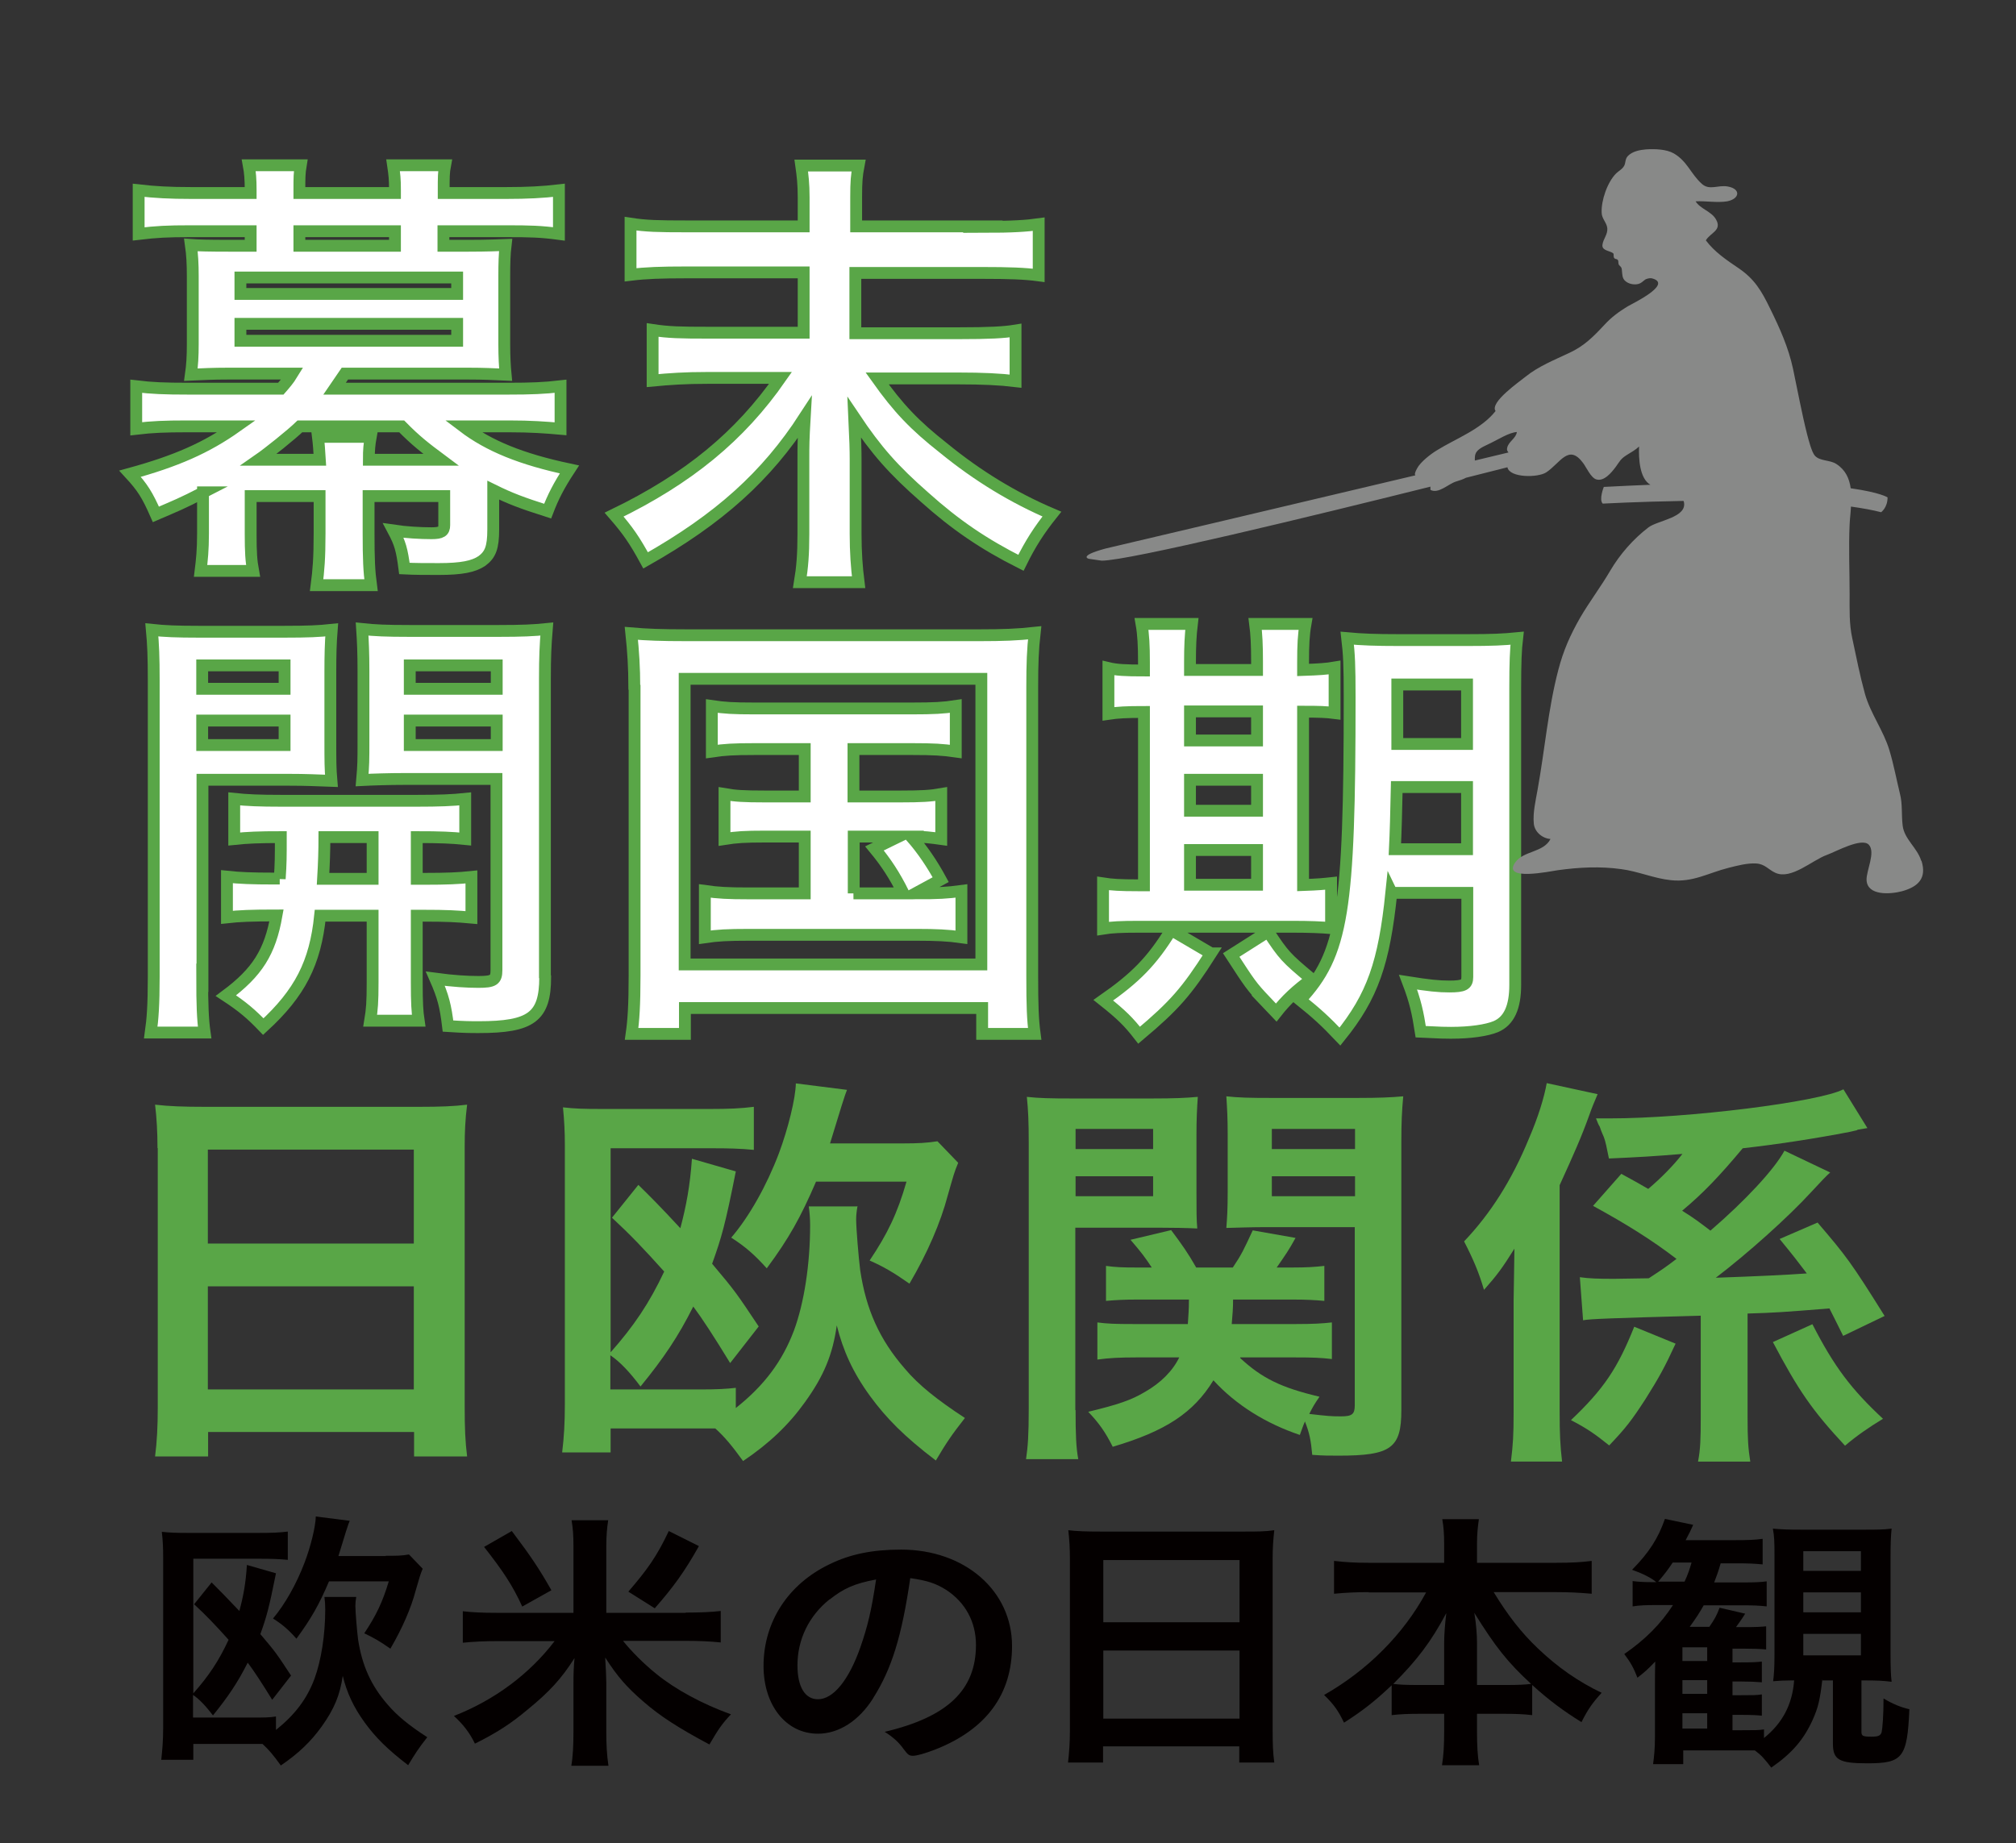
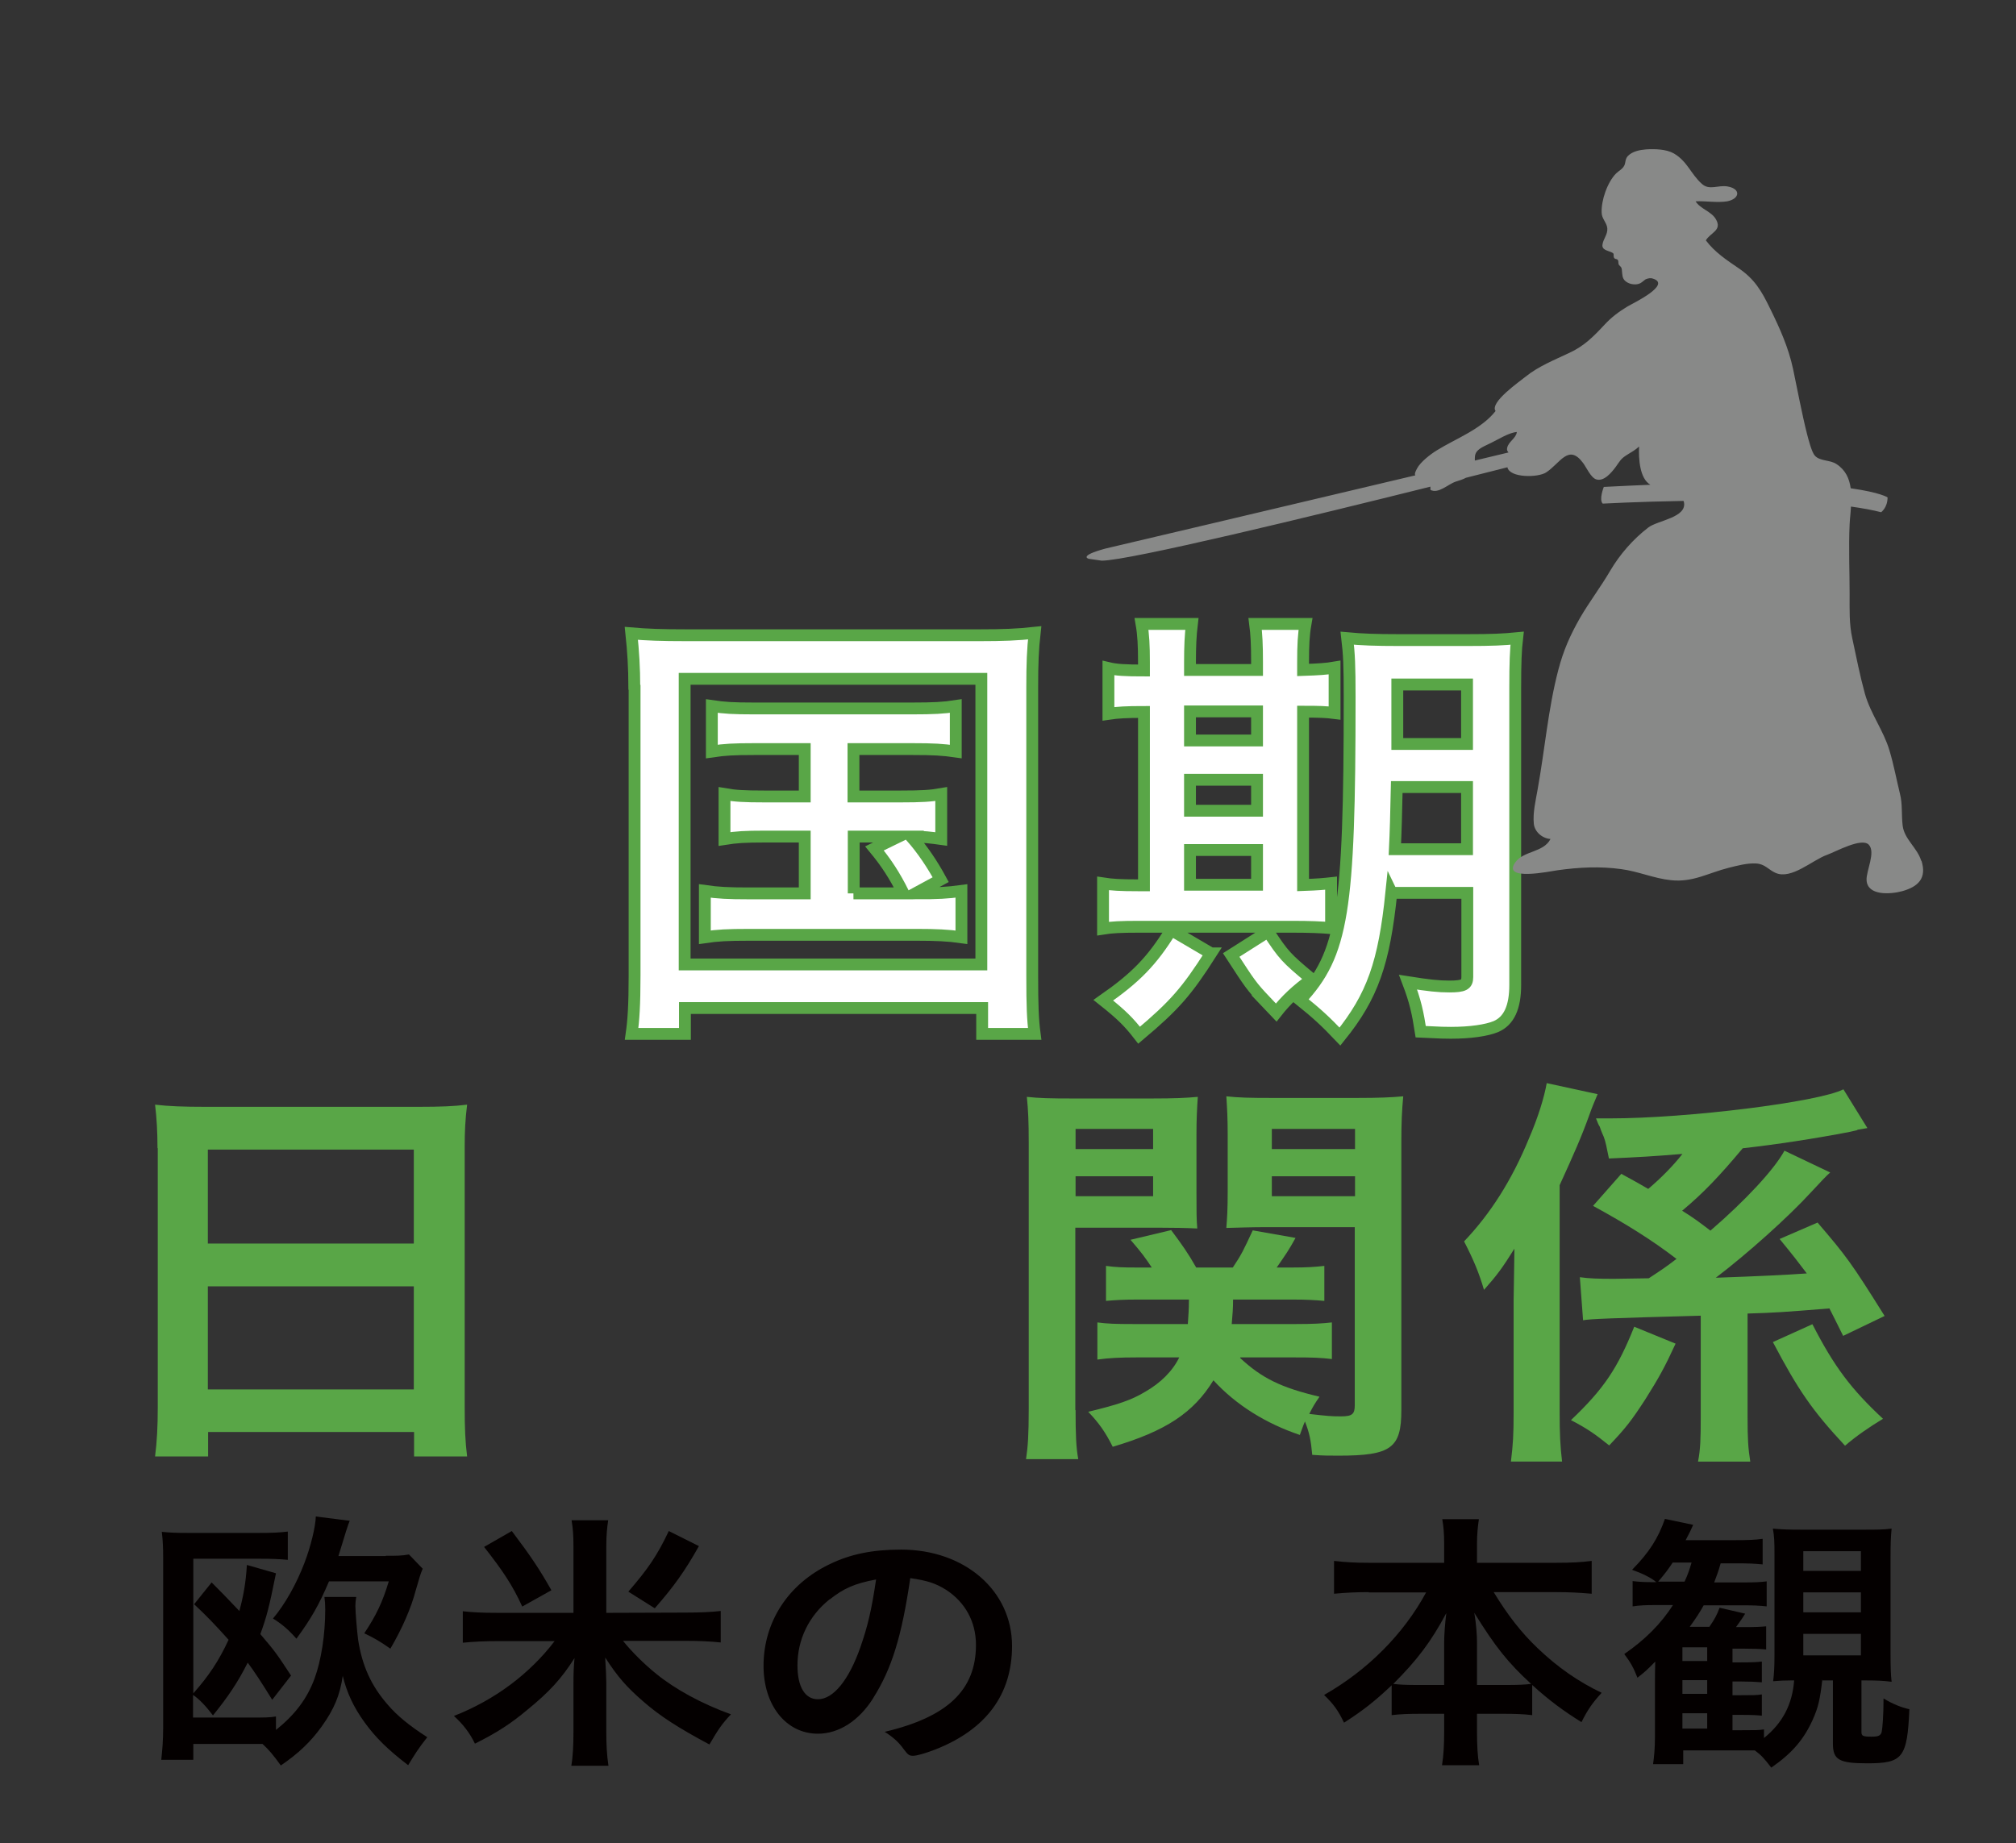
<svg xmlns="http://www.w3.org/2000/svg" id="uuid-7a9945ee-fb6a-49f6-9467-b14c1f7d284c" data-name="レイヤー 2" width="74.88" height="68.48" viewBox="0 0 74.88 68.48">
  <rect x="0" y="0" width="74.88" height="68.48" fill="#333333" stroke="none" />
  <defs>
    <style>
      .uuid-d209327a-2e36-497b-91f8-607f68d202c0 {
        fill: none;
      }

      .uuid-d209327a-2e36-497b-91f8-607f68d202c0, .uuid-8486c756-e978-48c1-a236-f1895fba3f15, .uuid-f38608a5-9a4c-491e-abac-e566a8d99bfb, .uuid-a9574ae1-cf8e-402a-ad19-3f1ee7ddd9af {
        stroke-width: 0px;
      }

      .uuid-d1a5bb38-e1cc-4f13-8f67-ab09ff5135ae {
        fill: #fff;
        stroke: #59a647;
        stroke-miterlimit: 10;
        stroke-width: .44px;
      }

      .uuid-8486c756-e978-48c1-a236-f1895fba3f15 {
        fill: #59a647;
      }

      .uuid-f38608a5-9a4c-491e-abac-e566a8d99bfb {
        fill: #888988;
      }

      .uuid-a9574ae1-cf8e-402a-ad19-3f1ee7ddd9af {
        fill: #040000;
      }
    </style>
  </defs>
  <g id="uuid-b1952240-ced6-49fc-8e19-0b06a611aaef" data-name="レイヤー 2">
    <g>
      <g>
        <path class="uuid-a9574ae1-cf8e-402a-ad19-3f1ee7ddd9af" d="m13.23,59.34c-.02.11-.03.22-.03.32,0,.23.06.93.1,1.25.15.97.48,1.71,1.1,2.42.34.4.8.78,1.47,1.21-.33.42-.45.61-.71,1.04-.77-.59-1.21-1.03-1.61-1.58-.43-.59-.67-1.13-.82-1.74-.1.71-.32,1.24-.78,1.88-.4.56-.87,1.01-1.52,1.45-.28-.39-.44-.58-.68-.8h-2.57v.59h-1.19c.04-.38.07-.72.07-1.17v-6.38c0-.32-.01-.58-.05-.92.29.03.5.04.97.04h2.63c.48,0,.76-.01,1.08-.05v1.05c-.33-.03-.63-.04-1.01-.04h-2.5v5c.57-.64.95-1.21,1.31-1.99-.52-.58-.82-.89-1.28-1.32l.65-.81c.28.28.53.53,1.03,1.06.15-.55.24-1.04.28-1.71l1.08.31c-.26,1.3-.35,1.62-.58,2.26.57.67.6.72,1.14,1.54l-.7.9q-.59-.96-.91-1.38c-.36.72-.73,1.27-1.29,1.96-.26-.34-.5-.6-.74-.76v.84h2.22c.41,0,.63,0,.86-.04v.5c.7-.56,1.15-1.15,1.43-1.9.25-.68.4-1.63.4-2.58,0-.17-.01-.32-.03-.46h1.18Zm1.09-1.54c.42,0,.61,0,.87-.05l.51.53c-.1.24-.11.3-.26.81-.17.65-.5,1.41-.94,2.16-.4-.28-.63-.41-.97-.57.44-.66.68-1.16.91-1.93h-2.22c-.37.87-.66,1.38-1.21,2.13-.29-.33-.52-.53-.87-.75.44-.52.87-1.28,1.17-2.07.23-.6.41-1.34.42-1.72l1.26.16q-.06.11-.42,1.31h1.77Z" />
-         <path class="uuid-a9574ae1-cf8e-402a-ad19-3f1ee7ddd9af" d="m25.46,59.91c.54,0,.99-.02,1.31-.06v1.17c-.37-.04-.8-.06-1.3-.06h-2.33c.31.39.78.86,1.24,1.23.7.57,1.69,1.11,2.77,1.5-.33.35-.46.54-.8,1.12-1.16-.62-1.83-1.05-2.46-1.6-.6-.52-.95-.91-1.41-1.63,0,.09.01.17.01.22q.02.24.03.71v1.85c0,.44.02.85.08,1.24h-1.38c.06-.34.08-.77.08-1.25v-1.82c0-.36.01-.62.04-.93-.49.77-.93,1.25-1.75,1.92-.62.52-1.13.85-1.95,1.26-.19-.4-.44-.72-.78-1.03,1.51-.59,2.81-1.56,3.74-2.78h-2.06c-.56,0-.96.02-1.35.06v-1.17c.33.04.7.06,1.34.06h2.77v-2.48c0-.41-.02-.66-.07-.96h1.36c-.04.27-.07.54-.07.96v2.48h2.95Zm-6.06-.22c-.37-.81-.73-1.34-1.42-2.22l1.03-.59c.71.94,1.03,1.42,1.47,2.2l-1.09.61Zm3.94-.56c.7-.81,1.07-1.33,1.5-2.25l1.12.56c-.53.94-.93,1.5-1.64,2.31l-.97-.61Z" />
+         <path class="uuid-a9574ae1-cf8e-402a-ad19-3f1ee7ddd9af" d="m25.46,59.91c.54,0,.99-.02,1.31-.06v1.17c-.37-.04-.8-.06-1.3-.06h-2.33c.31.39.78.86,1.24,1.23.7.57,1.69,1.11,2.77,1.5-.33.35-.46.54-.8,1.12-1.16-.62-1.83-1.05-2.46-1.6-.6-.52-.95-.91-1.41-1.63,0,.09.01.17.01.22q.02.24.03.71v1.85c0,.44.02.85.08,1.24h-1.38c.06-.34.08-.77.08-1.25v-1.82c0-.36.01-.62.04-.93-.49.77-.93,1.25-1.75,1.92-.62.52-1.13.85-1.95,1.26-.19-.4-.44-.72-.78-1.03,1.51-.59,2.81-1.56,3.74-2.78h-2.06c-.56,0-.96.02-1.35.06v-1.17c.33.04.7.06,1.34.06h2.77v-2.48c0-.41-.02-.66-.07-.96h1.36c-.04.27-.07.54-.07.96v2.48Zm-6.06-.22c-.37-.81-.73-1.34-1.42-2.22l1.03-.59c.71.94,1.03,1.42,1.47,2.2l-1.09.61Zm3.94-.56c.7-.81,1.07-1.33,1.5-2.25l1.12.56c-.53.94-.93,1.5-1.64,2.31l-.97-.61Z" />
        <path class="uuid-a9574ae1-cf8e-402a-ad19-3f1ee7ddd9af" d="m32.44,63.08c-.54.86-1.29,1.33-2.06,1.33-1.18,0-2.02-1.05-2.02-2.52,0-1.63.91-3.04,2.46-3.78.76-.37,1.58-.54,2.65-.54,2.37,0,4.12,1.53,4.12,3.58,0,1.81-.97,3.11-2.86,3.85-.37.14-.67.23-.82.23-.14,0-.19-.04-.34-.24-.19-.27-.41-.46-.71-.65,2.33-.55,3.39-1.55,3.39-3.23,0-.86-.4-1.58-1.1-2.04-.4-.25-.71-.35-1.34-.44-.32,2.18-.69,3.37-1.38,4.46Zm-1.63-3.66c-.76.61-1.19,1.48-1.19,2.45,0,.8.28,1.26.76,1.26.57,0,1.15-.71,1.58-1.94.27-.78.41-1.36.58-2.51-.8.15-1.2.33-1.72.74Z" />
-         <path class="uuid-a9574ae1-cf8e-402a-ad19-3f1ee7ddd9af" d="m39.74,57.92c0-.38-.02-.73-.06-1.07.33.04.69.05,1.21.05h5.27c.52,0,.85,0,1.17-.05-.04.37-.06.67-.06,1.02v6.4c0,.51.01.84.06,1.21h-1.3v-.6h-5.06v.6h-1.3c.04-.36.07-.73.07-1.21v-6.36Zm1.24,2.35h5.06v-2.31h-5.06v2.31Zm0,3.58h5.06v-2.53h-5.06v2.53Z" />
        <path class="uuid-a9574ae1-cf8e-402a-ad19-3f1ee7ddd9af" d="m50.84,59.15c-.46,0-.87.02-1.29.06v-1.22c.44.05.77.07,1.29.07h2.8v-.7c0-.39-.02-.63-.07-.92h1.36c-.04.28-.07.54-.07.91v.71h2.95c.54,0,.93-.02,1.31-.07v1.22c-.46-.04-.83-.06-1.31-.06h-2.33c.51.84,1.02,1.5,1.63,2.08.74.71,1.52,1.25,2.38,1.66-.34.37-.52.63-.75,1.09-.69-.43-1.2-.81-1.83-1.38v1.12c-.33-.04-.63-.05-1.09-.05h-.96v.68c0,.48.02.88.08,1.23h-1.38c.06-.37.08-.76.08-1.24v-.67h-.86c-.46,0-.76.01-1.09.05v-1.11c-.62.59-1.08.95-1.77,1.39-.21-.44-.37-.67-.74-1.03,1.62-.92,2.95-2.26,3.79-3.81h-2.13Zm2.8,1.89c0-.3.03-.71.08-1.11-.57,1.07-1.09,1.75-1.97,2.63.26.03.45.04.97.04h.92v-1.56Zm2.27,1.56c.51,0,.69-.01.96-.04-.86-.79-1.33-1.38-2.11-2.64.07.41.1.82.1,1.11v1.57h1.04Z" />
        <path class="uuid-a9574ae1-cf8e-402a-ad19-3f1ee7ddd9af" d="m67.69,62.37c-.09.79-.16,1.07-.36,1.52-.33.73-.76,1.24-1.54,1.78-.26-.34-.38-.47-.61-.64-.2,0-.33,0-.59,0h-2.07v.51h-1.12c.04-.29.07-.58.07-1.04v-1.96c0-.3,0-.38.01-.81-.31.32-.37.37-.66.6-.14-.36-.26-.58-.49-.88.78-.54,1.35-1.11,1.81-1.82h-.58c-.43,0-.67.01-.92.05v-.94c.24.03.46.04.79.04h.09c-.18-.16-.53-.33-.9-.46.63-.64.97-1.17,1.22-1.89l1.05.22c-.1.22-.12.27-.28.57h1.79c.51,0,.79-.01,1.07-.05v.95c-.31-.03-.54-.04-1.01-.04h-.55c-.09.32-.14.44-.24.71h1.11c.39,0,.61-.01.84-.04v.93c-.26-.03-.52-.04-.86-.04h-1.48c-.17.3-.26.44-.52.8h.73c.19-.28.27-.41.38-.71l.95.22c-.12.2-.17.26-.34.5h.31c.43,0,.6-.01.81-.03v.86c-.21-.02-.48-.03-.82-.03h-.43v.51h.31c.44,0,.59-.01.78-.03v.77c-.23-.02-.47-.03-.78-.03h-.31v.51h.31c.45,0,.59,0,.78-.03v.79c-.18-.02-.38-.03-.78-.03h-.31v.57h.32c.53,0,.65,0,.85-.03v.32c.69-.56,1.05-1.24,1.12-2.14h-.12c-.26,0-.43.01-.66.03.03-.26.05-.46.05-1.02v-3.67c0-.51-.01-.7-.06-.98.31.03.59.04,1.06.04h2.27c.52,0,.78,0,1.08-.04-.03.28-.04.59-.04,1.08v3.56c0,.52.01.79.04,1.05-.33-.04-.54-.05-1.02-.05h-.1v1.91c0,.15.04.18.38.18.25,0,.33-.04.37-.17.03-.13.07-.6.07-1.25.35.21.65.33.96.4-.08,1.8-.24,2.01-1.56,2.01-1.05,0-1.28-.13-1.28-.73v-2.35h-.39Zm-5.12-3.61c.14-.31.18-.44.26-.71h-.7c-.2.3-.28.4-.54.71h.98Zm.84,2.95v-.51h-.92v.51h.92Zm-.92,1.22h.92v-.51h-.92v.51Zm0,1.29h.92v-.57h-.92v.57Zm4.49-5.86h2.14v-.73h-2.14v.73Zm0,1.54h2.14v-.74h-2.14v.74Zm0,1.6h2.14v-.8h-2.14v.8Z" />
      </g>
      <g>
        <path class="uuid-8486c756-e978-48c1-a236-f1895fba3f15" d="m5.85,42.65c0-.58-.03-1.11-.09-1.61.5.06,1.05.08,1.84.08h7.98c.79,0,1.29-.02,1.77-.08-.07.56-.09,1.02-.09,1.55v9.69c0,.77.02,1.27.09,1.83h-1.97v-.91h-7.65v.91h-1.97c.07-.55.1-1.11.1-1.83v-9.62Zm1.87,3.55h7.65v-3.49h-7.65v3.49Zm0,5.42h7.65v-3.83h-7.65v3.83Z" />
-         <path class="uuid-8486c756-e978-48c1-a236-f1895fba3f15" d="m31.85,44.81c-.03.17-.05.33-.05.49,0,.34.09,1.41.15,1.89.22,1.47.72,2.58,1.66,3.66.51.61,1.22,1.17,2.23,1.83-.5.64-.69.92-1.08,1.58-1.17-.89-1.84-1.57-2.44-2.39-.65-.89-1.01-1.71-1.24-2.63-.15,1.08-.48,1.88-1.18,2.85-.6.84-1.32,1.53-2.3,2.19-.43-.59-.67-.88-1.03-1.21h-3.89v.89h-1.8c.07-.58.1-1.1.1-1.77v-9.66c0-.49-.02-.88-.07-1.39.45.05.75.06,1.48.06h3.98c.72,0,1.15-.02,1.63-.08v1.6c-.5-.05-.96-.06-1.53-.06h-3.79v7.58c.86-.97,1.44-1.83,1.99-3-.79-.88-1.24-1.35-1.94-2l.98-1.22c.43.42.81.8,1.56,1.61.22-.83.36-1.58.43-2.58l1.63.47c-.39,1.97-.53,2.46-.88,3.43.86,1.02.91,1.1,1.73,2.33l-1.06,1.36q-.89-1.46-1.37-2.1c-.55,1.1-1.1,1.92-1.96,2.97-.39-.52-.75-.91-1.12-1.16v1.27h3.36c.62,0,.96-.02,1.3-.06v.75c1.06-.84,1.73-1.74,2.16-2.88.38-1.03.6-2.47.6-3.91,0-.25-.02-.49-.05-.7h1.78Zm1.65-2.33c.63,0,.93-.02,1.32-.08l.77.8c-.15.36-.17.45-.39,1.22-.26.99-.75,2.13-1.42,3.27-.6-.42-.96-.63-1.48-.86.67-1,1.03-1.75,1.37-2.93h-3.36c-.57,1.32-1,2.1-1.83,3.22-.45-.5-.79-.8-1.32-1.14.67-.78,1.32-1.94,1.77-3.13.34-.91.62-2.04.63-2.6l1.9.24q-.08.17-.63,1.99h2.68Z" />
        <path class="uuid-8486c756-e978-48c1-a236-f1895fba3f15" d="m39.95,52.38c0,.91.02,1.41.1,1.83h-1.94c.07-.47.1-.92.1-1.86v-9.89c0-.8-.02-1.21-.07-1.71.45.05.89.06,1.68.06h2.97c.84,0,1.25-.02,1.7-.06-.03.44-.05.81-.05,1.41v2.13c0,.69,0,1.03.03,1.35-.39-.02-.92-.03-1.51-.03h-3.02v6.78Zm0-9.69h2.88v-.75h-2.88v.75Zm0,1.75h2.88v-.74h-2.88v.74Zm6.11,6.01c.81.75,1.51,1.1,2.95,1.44-.19.28-.24.36-.38.64.7.08.81.09,1.18.09.41,0,.51-.08.51-.41v-6.62h-3.26c-.58,0-1.1.02-1.51.03.03-.39.05-.69.05-1.35v-2.13c0-.58-.02-.94-.05-1.41.45.05.86.06,1.68.06h3.19c.8,0,1.25-.02,1.7-.06-.05.55-.07.97-.07,1.69v9.97c0,1.41-.38,1.69-2.33,1.69-.38,0-.57,0-.98-.03-.05-.55-.1-.8-.27-1.24-.09.2-.1.27-.19.5-1.25-.42-2.37-1.11-3.21-2.03-.74,1.21-1.78,1.89-3.74,2.47-.28-.56-.52-.89-.91-1.3,1.12-.27,1.61-.44,2.11-.74.58-.33,1.03-.78,1.27-1.28h-1.61c-.58,0-1.01.02-1.43.08v-1.38c.36.05.7.06,1.32.06h2.04c.02-.36.04-.49.04-.91h-1.9c-.53,0-.84.02-1.18.05v-1.3c.36.05.62.06,1.15.06h.55c-.26-.39-.36-.53-.79-1.03l1.51-.36c.41.55.63.86.93,1.39h1.36c.33-.49.41-.67.74-1.38l1.59.28c-.24.44-.38.64-.7,1.1h.57c.55,0,.84-.02,1.2-.06v1.3c-.33-.03-.67-.05-1.18-.05h-2.21c0,.31-.02.58-.05.91h2.4c.62,0,.96-.02,1.32-.06v1.36c-.43-.05-.72-.06-1.34-.06h-2.06Zm1.18-7.76h3.09v-.75h-3.09v.75Zm0,1.75h3.09v-.74h-3.09v.74Z" />
        <path class="uuid-8486c756-e978-48c1-a236-f1895fba3f15" d="m56.22,48.31c0-.27.02-.91.03-1.92-.45.72-.65.99-1.13,1.53-.19-.64-.38-1.1-.74-1.8.98-1.03,1.77-2.27,2.4-3.8.36-.83.58-1.57.67-2.08l1.89.41c-.15.36-.19.44-.31.78-.29.81-.58,1.46-1.1,2.6v8.45c0,.77.02,1.24.09,1.82h-1.9c.08-.64.1-1.02.1-1.8v-4.18Zm6.02,1.6c-.41.89-.62,1.27-1.13,2.08-.5.77-.72,1.06-1.34,1.71-.51-.41-.82-.63-1.42-.94,1.22-1.16,1.73-1.92,2.35-3.47l1.54.63Zm6.73-7.92s-.14.03-.26.06c-1.29.25-2.73.47-3.98.61-.88,1.05-1.46,1.66-2.25,2.32.45.28.67.45,1.05.74,1.29-1.11,2.37-2.27,2.75-2.97l1.7.81q-.14.11-.7.72c-.86.94-2.38,2.3-3.55,3.19q2.28-.08,3.38-.16c-.31-.41-.5-.66-1.01-1.28l1.41-.61c1.06,1.24,1.24,1.47,2.49,3.47l-1.54.74c-.26-.53-.36-.72-.51-1.02-1.73.14-2.04.16-3.04.19v3.87c0,.77.02,1.13.1,1.63h-1.94c.09-.47.1-.85.1-1.63v-3.79c-3.29.09-4.13.12-4.37.17l-.12-1.6c.34.05.7.06,1.27.06q.09,0,1.29-.02c.55-.36.62-.41,1.03-.72-.91-.7-1.89-1.31-3.1-1.97l1.05-1.19c.5.27.69.38,1,.56.45-.38.93-.86,1.27-1.3-1.08.09-1.61.12-2.73.17-.09-.44-.12-.61-.19-.8-.02-.05-.09-.19-.15-.38-.04-.06-.09-.17-.14-.31h.51c2.9,0,7.77-.61,8.68-1.08l.89,1.44-.36.06Zm-1.65,7.21c.81,1.58,1.44,2.41,2.62,3.51-.51.31-.98.63-1.41,1-1.22-1.31-1.73-2.05-2.68-3.85l1.46-.66Z" />
      </g>
      <rect class="uuid-d209327a-2e36-497b-91f8-607f68d202c0" width="74.88" height="68.48" />
      <g>
-         <path class="uuid-d1a5bb38-e1cc-4f13-8f67-ab09ff5135ae" d="m7.56,18.29c-.81.42-1.03.5-1.77.82-.32-.73-.5-1.01-.96-1.51,1.71-.47,2.83-.96,3.96-1.76h-1.84c-.83,0-1.3.02-1.89.09v-1.58c.58.07,1.04.09,1.95.09h3.42c.14-.16.29-.33.43-.56h-2.38c-.58,0-.94.02-1.39.04.05-.35.07-.68.07-1.13v-2.54c0-.45-.02-.8-.07-1.15.27.02.68.03,1.39.03h.83v-.54h-2.27c-.81,0-1.22.02-1.89.1v-1.62c.61.07,1.15.1,1.95.1h2.21v-.12c0-.38-.02-.64-.07-.91h1.93c-.05.3-.05.47-.05.91v.12h3.55v-.12c0-.4-.02-.57-.07-.91h1.93c-.05.26-.05.47-.05.91v.12h2.32c.78,0,1.37-.03,1.96-.1v1.62c-.67-.09-1.1-.1-1.91-.1h-2.38v.54h.94c.7,0,1.1-.02,1.37-.03-.04.33-.05.68-.05,1.15v2.54c0,.47.02.82.05,1.13-.45-.02-.81-.04-1.39-.04h-4.58q-.22.33-.38.56h6.43c.88,0,1.35-.02,1.96-.09v1.58c-.56-.05-1.1-.09-1.91-.09h-1.71c.96.73,2.16,1.22,3.95,1.6-.4.61-.61,1.03-.81,1.55-.97-.31-1.39-.47-2.02-.78v1.46c0,.68-.11.94-.42,1.17-.31.21-.76.3-1.6.3-.5,0-.9,0-1.28-.02-.09-.7-.16-.94-.41-1.41.47.07,1.01.1,1.42.1.36,0,.47-.07.47-.3v-1.08h-2.81v1.38c0,.96.02,1.41.09,1.93h-2.02c.07-.54.11-.99.11-1.93v-1.38h-2.56v1.39c0,.7.02,1.01.09,1.39h-1.95c.05-.4.09-.77.09-1.39v-1.53Zm1.37-7.37h8.05v-.61h-8.05v.61Zm0,1.74h8.05v-.63h-8.05v.63Zm2.95,4.42c-.02-.33-.04-.61-.07-.85h1.96c-.05.28-.07.47-.07.85h2.68c-.59-.44-.94-.71-1.46-1.24h-3.78c-.32.31-1.17.99-1.53,1.24h2.27Zm2.79-8.49h-3.55v.54h3.55v-.54Z" />
-         <path class="uuid-d1a5bb38-e1cc-4f13-8f67-ab09ff5135ae" d="m36.49,8.43c1.13,0,1.66-.04,2.09-.1v1.9c-.52-.07-1.12-.09-2.07-.09h-4.74v2.24h3.84c1.14,0,1.68-.03,2.11-.1v1.88c-.58-.07-1.23-.1-2.11-.1h-3.03c.79,1.11,1.39,1.74,2.47,2.59,1.26,1.03,2.59,1.84,4.02,2.45-.47.59-.79,1.08-1.15,1.81-1.39-.7-2.43-1.41-3.58-2.44-1.15-1.01-1.78-1.72-2.61-2.96.04.85.05,1.22.05,1.53v2.8c0,.66.04,1.24.11,1.79h-2.18c.09-.54.13-1.03.13-1.79v-2.77c0-.54,0-.71.05-1.57-1.42,2.19-3.17,3.77-5.91,5.32-.41-.75-.65-1.1-1.17-1.7,2.76-1.34,4.67-2.91,6.18-5.08h-2.7c-.85,0-1.42.04-2.05.1v-1.88c.59.09,1.04.1,2.04.1h3.57v-2.24h-4.36c-.94,0-1.5.02-2.07.09v-1.9c.58.09,1.04.1,2.05.1h4.38v-1.08c0-.5-.04-.83-.09-1.18h2.13c-.07.37-.09.59-.09,1.18v1.08h4.72Z" />
-         <path class="uuid-d1a5bb38-e1cc-4f13-8f67-ab09ff5135ae" d="m7.51,36.32c0,.99.02,1.55.09,2.04h-2c.07-.49.11-1.03.11-2.07v-11.01c0-.89-.02-1.34-.07-1.88.47.05.92.07,1.76.07h3.14c.92,0,1.31-.02,1.78-.07-.04.5-.05.96-.05,1.55v2.56c0,.77,0,1.04.04,1.5-.56-.02-.94-.04-1.58-.04h-3.21v7.36Zm0-10.73h3.06v-.87h-3.06v.87Zm0,2.09h3.06v-.91h-3.06v.91Zm2.88,4.97c.04-.59.04-.8.04-1.55-.81,0-1.26.02-1.73.07v-1.49c.47.05.94.07,1.75.07h5.03c.85,0,1.32-.02,1.8-.07v1.49c-.49-.05-.92-.07-1.8-.07v1.55h.25c.87,0,1.3-.02,1.78-.07v1.51c-.54-.05-.92-.07-1.78-.07h-.25v2.47c0,.77.02,1.1.07,1.43h-1.8c.07-.42.09-.7.09-1.43v-2.47h-1.95c-.18,1.76-.75,2.87-2.11,4.12-.45-.47-.78-.75-1.39-1.15,1.17-.87,1.64-1.62,1.88-2.98-.94,0-1.39.02-1.84.07v-1.51c.47.05.9.07,1.78.07h.18Zm1.66-1.55q0,.71-.05,1.55h1.84v-1.55h-1.78Zm8.2,5.2c0,1.48-.52,1.86-2.47,1.86-.29,0-.52,0-1.14-.04-.09-.75-.18-1.1-.47-1.76.67.09,1.19.12,1.6.12.56,0,.67-.07.67-.44v-7.1h-3.41c-.58,0-1.19.02-1.58.04.05-.57.05-.7.05-1.5v-2.56c0-.66-.02-1.1-.05-1.55.47.05.88.07,1.76.07h3.32c.86,0,1.29-.02,1.78-.07-.05.61-.07,1.02-.07,1.86v11.05Zm-5.03-10.71h3.23v-.87h-3.23v.87Zm0,2.09h3.23v-.91h-3.23v.91Z" />
        <path class="uuid-d1a5bb38-e1cc-4f13-8f67-ab09ff5135ae" d="m23.56,25.53c0-.71-.04-1.34-.11-2,.58.05,1.1.07,2.04.07h10.9c.85,0,1.4-.02,2.04-.09-.07.61-.09,1.16-.09,2.02v10.72c0,1.13.02,1.63.09,2.16h-1.95v-.96h-11.04v.96h-1.98c.07-.49.11-1.06.11-2.17v-10.7Zm1.87,10.3h11.02v-10.61h-11.02v10.61Zm2.58-8c-.76,0-1.1.02-1.57.09v-1.69c.47.07.79.09,1.57.09h5.87c.79,0,1.17-.02,1.62-.09v1.69c-.49-.07-.83-.09-1.6-.09h-2.2v1.76h1.76c.76,0,1.1-.02,1.5-.09v1.67c-.36-.05-.67-.09-1.12-.09.43.49.79,1.03,1.1,1.6l-.94.51c.85,0,1.19-.02,1.71-.09v1.72c-.49-.07-.96-.09-1.64-.09h-6.27c-.77,0-1.15.02-1.62.09v-1.72c.49.07.86.09,1.62.09h2.09v-2.11h-1.5c-.72,0-1.04.02-1.48.09v-1.67c.4.07.72.09,1.48.09h1.5v-1.76h-1.89Zm3.69,5.36h1.86c-.34-.68-.65-1.15-1.08-1.67l.9-.44h-1.67v2.11Z" />
        <path class="uuid-d1a5bb38-e1cc-4f13-8f67-ab09ff5135ae" d="m42.49,24.59c0-.59-.02-1.01-.09-1.41h1.87c-.05.42-.07.82-.07,1.43v.28h2.49v-.3c0-.64-.02-1.03-.07-1.41h1.87c-.07.4-.09.78-.09,1.43v.28c.59-.02.88-.04,1.17-.09v1.69c-.31-.04-.56-.05-1.17-.05v6.44c.58-.02.76-.04,1.04-.07v1.67c-.36-.03-.76-.05-1.46-.05h-5.66c-.72,0-1.04.02-1.35.07v-1.68c.32.05.63.07,1.3.07h.22v-6.44c-.65,0-.99.02-1.32.07v-1.7c.29.07.63.09,1.32.09v-.3Zm2.49,10.83c-.9,1.41-1.35,1.93-2.67,3.04-.38-.49-.65-.76-1.33-1.3,1.19-.83,1.8-1.44,2.52-2.61l1.48.87Zm1.71-7.91v-1.08h-2.49v1.08h2.49Zm0,2.61v-1.15h-2.49v1.15h2.49Zm0,2.75v-1.29h-2.49v1.29h2.49Zm.32,4.33c-.54-.57-.59-.66-1.28-1.72l1.37-.87c.59.89.65.96,1.62,1.77-.56.4-.96.78-1.32,1.24l-.4-.42Zm4.67-4.05c-.27,2.63-.7,3.86-1.91,5.36-.54-.57-.87-.87-1.48-1.36,1.59-1.71,1.84-3.29,1.84-11.25,0-1.18-.02-1.6-.09-2.19.54.05,1.04.07,1.93.07h2.52c.94,0,1.35-.02,1.86-.07-.05.42-.07.92-.07,1.83v11.05c0,.83-.23,1.34-.72,1.55-.34.14-.94.23-1.67.23-.25,0-.27,0-1.12-.04-.11-.71-.2-1.13-.47-1.84.76.12,1.13.16,1.53.16.54,0,.67-.07.67-.35v-3.13h-2.81Zm.2-3.91c-.02.98-.04,1.69-.07,2.31h2.68v-2.31h-2.61Zm2.61-3.81h-2.59v2.21h2.59v-2.21Z" />
      </g>
      <path class="uuid-f38608a5-9a4c-491e-abac-e566a8d99bfb" d="m71.36,31.98c-.15-.49-.63-.8-.69-1.31-.05-.41,0-.79-.1-1.18-.13-.53-.23-1.08-.39-1.61-.22-.74-.7-1.36-.91-2.1-.19-.69-.32-1.36-.47-2.06-.12-.54-.1-1.09-.1-1.65,0-.86-.04-1.73,0-2.59.01-.21.04-.43.05-.66.43.06.81.13,1.12.21,0,0,.24-.17.24-.55,0,0-.25-.18-1.37-.34-.05-.36-.19-.68-.53-.9-.24-.16-.61-.1-.8-.31-.12-.13-.24-.61-.29-.8-.2-.79-.35-1.62-.52-2.42-.17-.8-.5-1.53-.86-2.26-.32-.66-.58-1.09-1.17-1.49-.44-.3-.88-.59-1.21-1.03.17-.29.62-.37.37-.79-.17-.29-.58-.38-.75-.66.37-.02.8.06,1.17,0,.47-.09.52-.46.03-.55-.37-.07-.68.16-.97-.1-.41-.37-.54-.84-1.04-1.13-.28-.16-.71-.17-1.03-.15-.23.02-.51.07-.68.25-.11.12-.07.26-.14.37-.08.13-.16.15-.29.27-.33.33-.56,1.01-.54,1.46,0,.22.19.37.21.58.02.23-.15.39-.18.61-.03.2.21.22.35.29.1.05.05.07.07.17.03.1.11.05.15.11.04.05,0,.13.05.19.06.07.09.07.1.17.02.16,0,.32.14.43.11.09.27.13.42.11.1-.01.17-.06.24-.12.03-.02.07-.06.1-.07.08-.03.17-.05.25-.02.72.22-.74.92-.93,1.03-.33.2-.6.4-.86.68-.41.44-.75.79-1.31,1.05-.55.26-1.15.5-1.62.88-.22.18-1.35.96-1.12,1.28-.53.68-1.49,1.03-2.18,1.46-.23.14-.61.43-.74.68-.08.15-.09.21-.06.25-4.67,1.11-11.51,2.72-11.51,2.72-1.03.28-.62.38-.62.38l.48.07c1.01,0,7.8-1.65,12.21-2.75,0,.03,0,.07,0,.12.3.16.66-.22.95-.31.13-.04.26-.08.37-.14.61-.15,1.13-.29,1.54-.39.08.4,1.14.39,1.44.19.52-.34.83-1.08,1.37-.35.12.16.29.55.49.61.29.09.57-.26.72-.46.16-.22.18-.3.42-.45.16-.1.31-.18.45-.31-.02.45.02,1.19.42,1.42-.54.02-1.12.05-1.73.08,0,0-.19.47-.04.62,0,0,1.29-.07,3-.1,0,0,0,.01.01.02.16.6-.98.7-1.32.97-.56.43-1.05.99-1.41,1.6-.35.6-.77,1.15-1.12,1.75-.37.65-.62,1.21-.81,1.94-.38,1.45-.5,2.96-.77,4.45-.07.4-.18.85-.14,1.26.03.31.32.55.62.57-.26.51-1,.43-1.31.87-.5.71,1.3.33,1.58.29.79-.11,1.58-.15,2.36-.04.62.08,1.23.35,1.84.41.82.09,1.39-.27,2.15-.46.32-.08.69-.18,1.02-.16.33.02.45.23.72.35.59.26,1.37-.48,1.91-.67.33-.12,1.28-.65,1.55-.38.27.28-.1.98-.08,1.32.03.58.87.53,1.32.41.61-.17.92-.49.72-1.13Zm-16.51-15.2c.11-.15.39-.25.54-.33.27-.13.66-.38.95-.4-.03.24-.31.35-.36.59-.02.08.01.12.05.17-.33.08-.76.18-1.25.3,0-.11-.01-.22.07-.33Z" />
    </g>
  </g>
</svg>